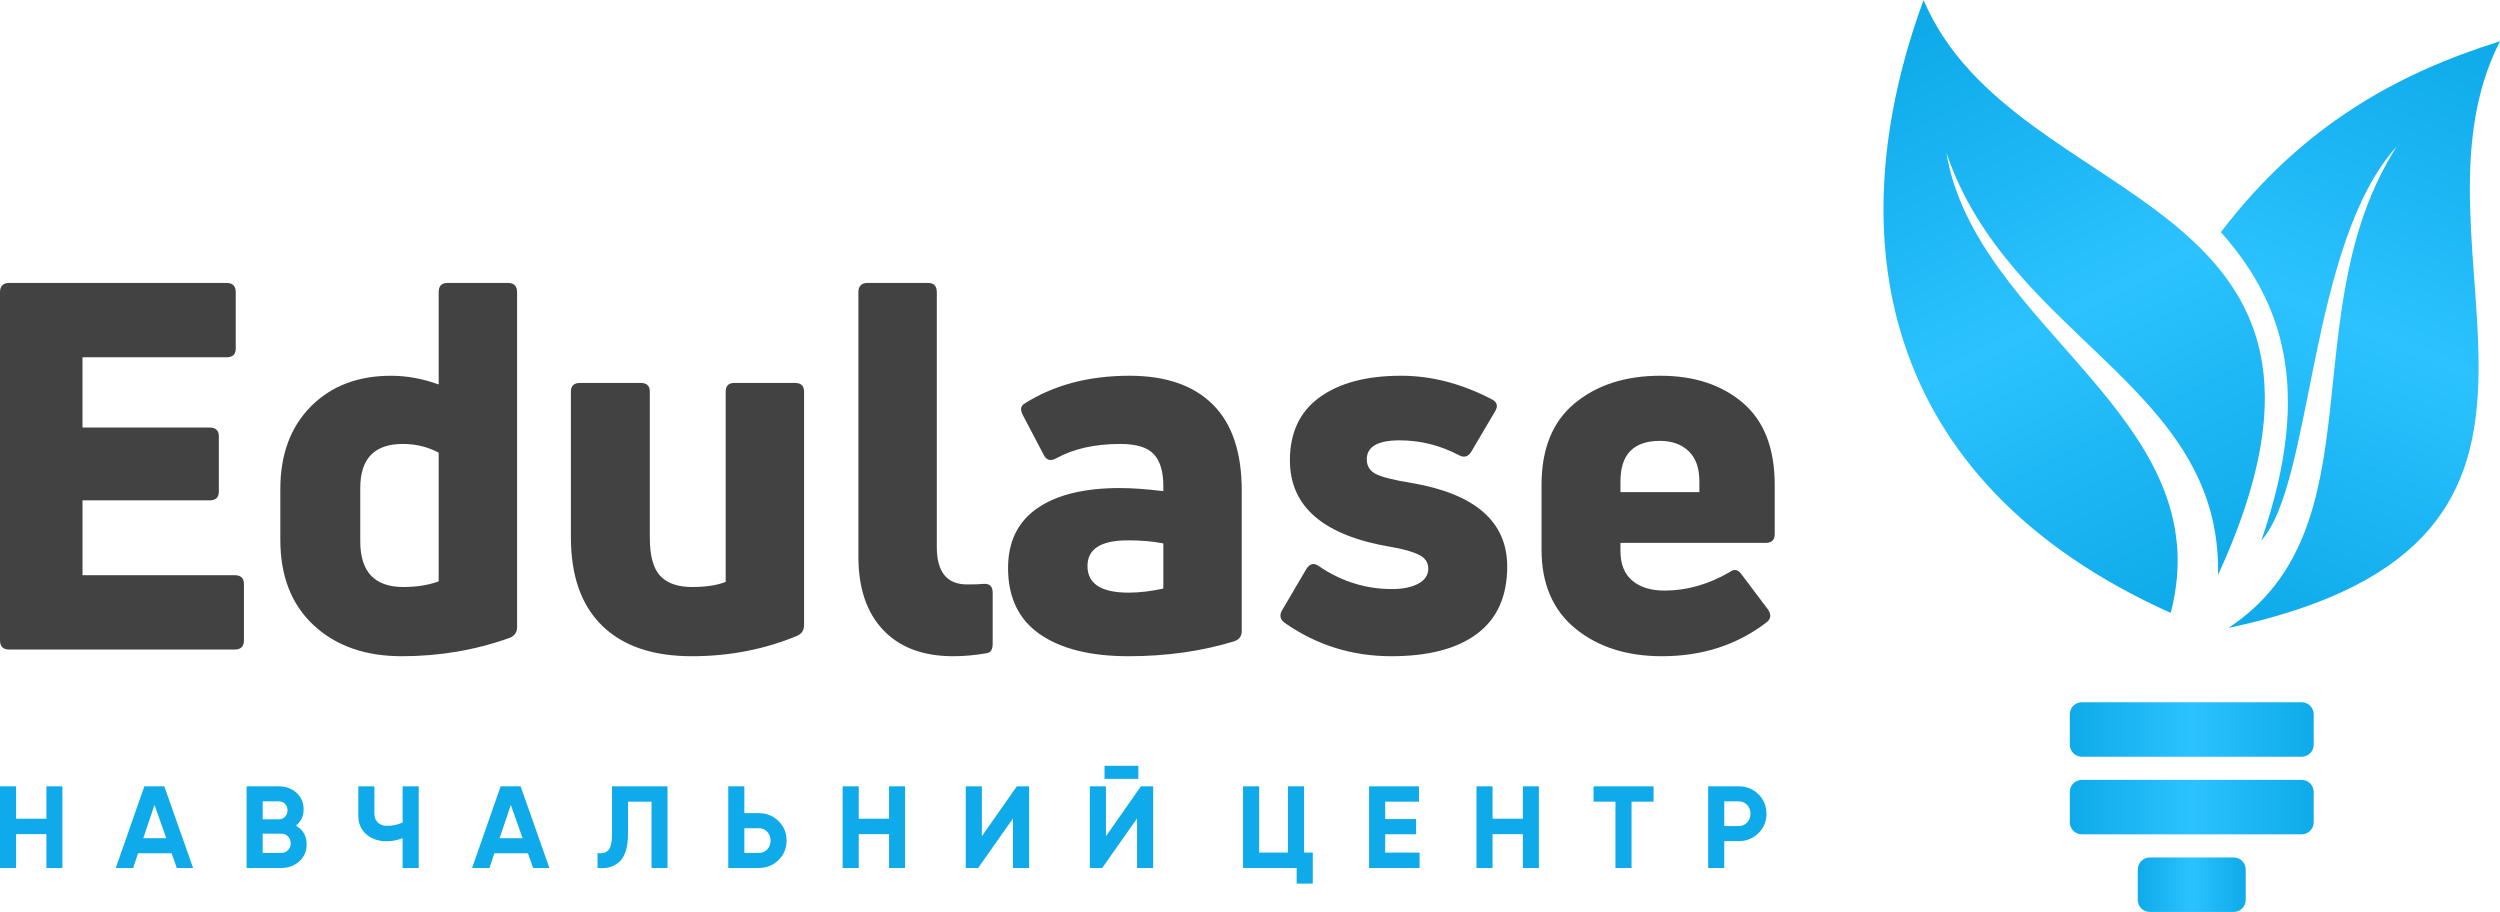
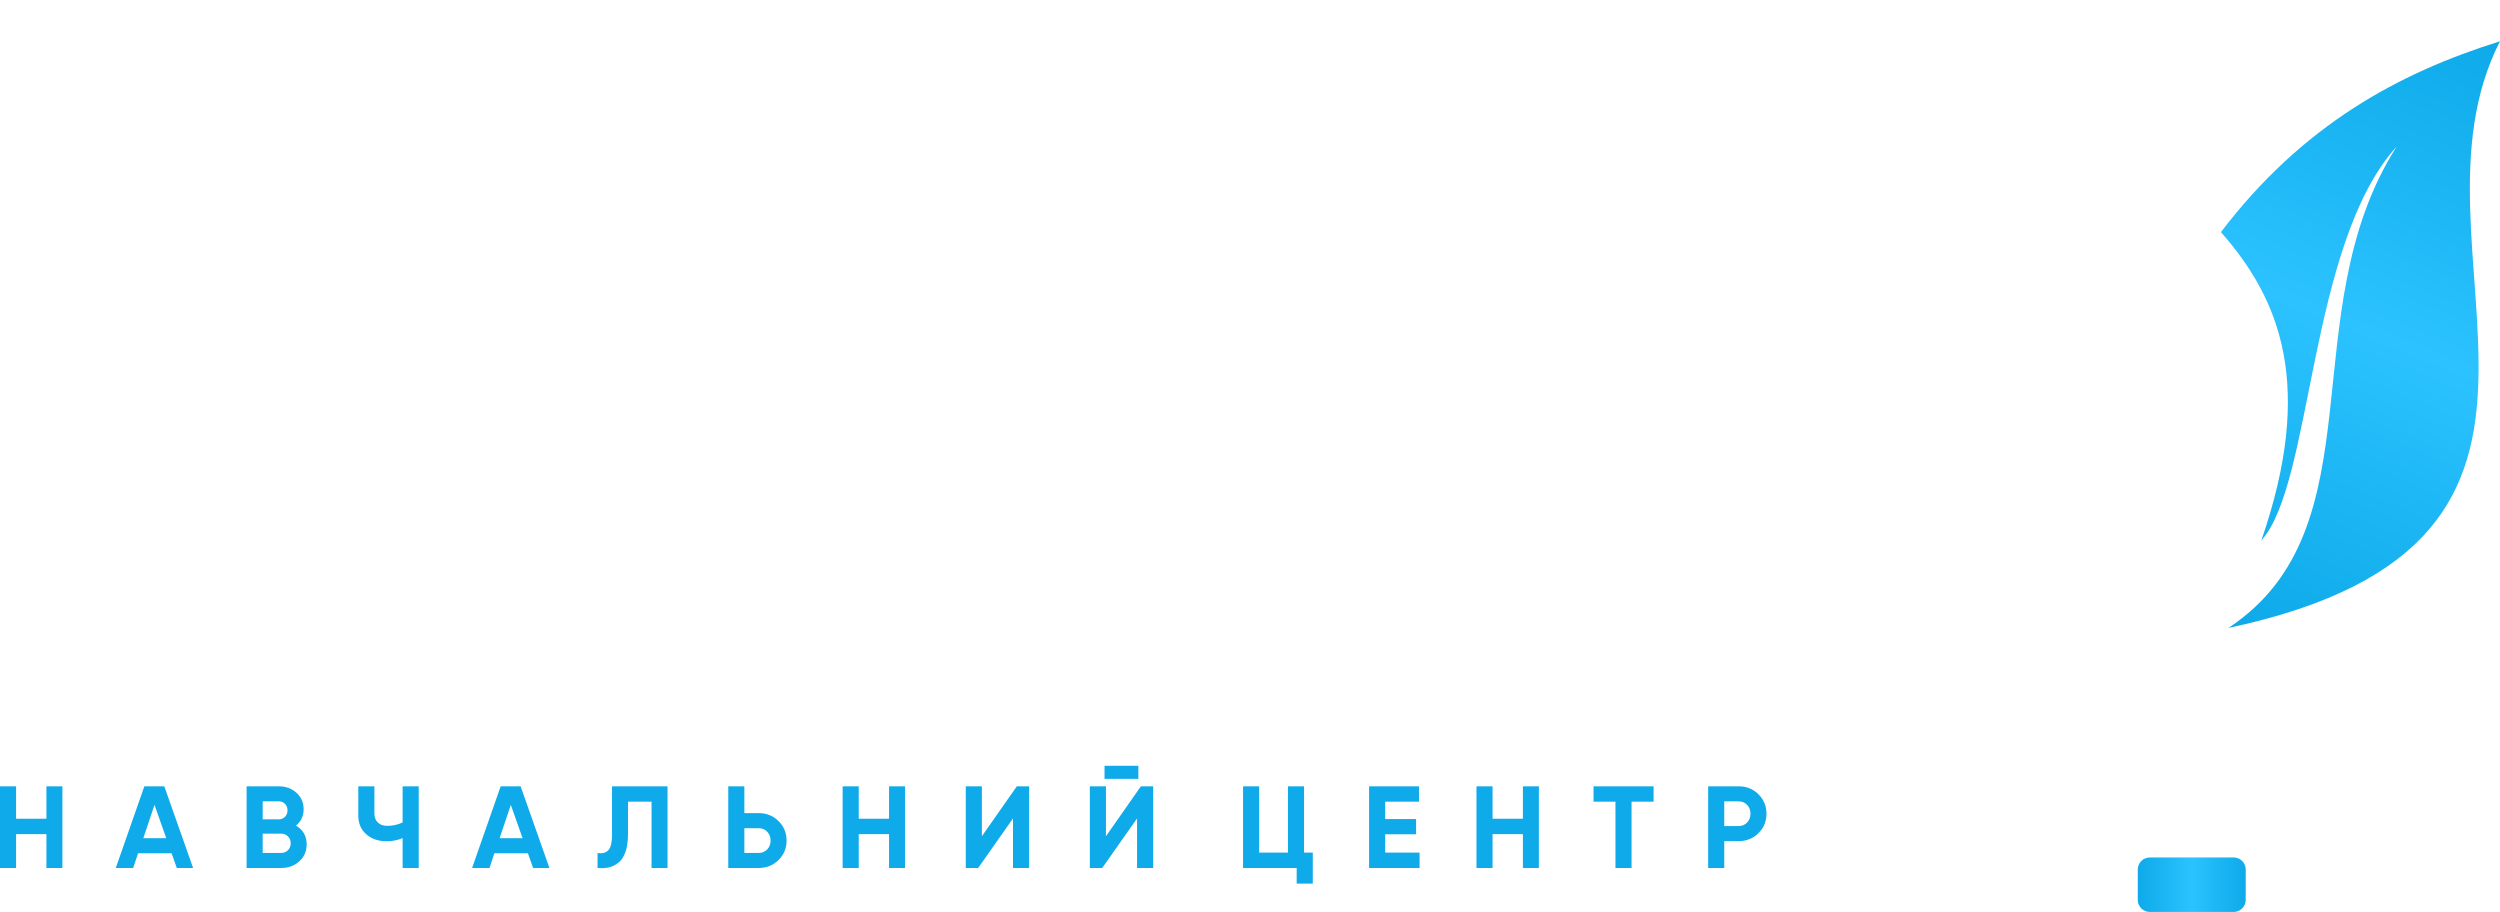
<svg xmlns="http://www.w3.org/2000/svg" width="159" height="58" viewBox="0 0 159 58" fill="none">
  <g clip-path="url(#clip0_1_15)">
-     <path d="M5.248 31.822V36.583H14.928C15.319 36.583 15.514 36.768 15.514 37.137V40.725C15.514 41.116 15.319 41.312 14.928 41.312H0.587C0.196 41.312 -6.10352e-05 41.116 -6.10352e-05 40.725V18.582C-6.10352e-05 18.191 0.196 17.995 0.587 17.995H14.406C14.797 17.995 14.993 18.191 14.993 18.582V22.169C14.993 22.539 14.797 22.724 14.406 22.724H5.247V27.191H13.331C13.722 27.191 13.918 27.376 13.918 27.746V31.267C13.918 31.637 13.722 31.822 13.331 31.822H5.247L5.248 31.822ZM27.9 24.452V18.582C27.9 18.191 28.085 17.995 28.454 17.995H32.3C32.691 17.995 32.887 18.191 32.887 18.582V39.877C32.887 40.203 32.735 40.431 32.431 40.561C30.258 41.344 27.965 41.736 25.554 41.736C23.229 41.736 21.36 41.078 19.947 39.763C18.535 38.447 17.829 36.638 17.829 34.333V31.105C17.829 28.909 18.475 27.159 19.768 25.854C21.061 24.55 22.761 23.898 24.869 23.898C25.869 23.898 26.879 24.082 27.9 24.452L27.9 24.452ZM22.913 34.431C22.913 36.365 23.826 37.333 25.651 37.333C26.499 37.333 27.248 37.213 27.9 36.974V28.789C27.205 28.42 26.444 28.235 25.619 28.235C23.815 28.235 22.913 29.169 22.913 31.04V34.431V34.431ZM46.707 24.354H50.553C50.944 24.354 51.139 24.539 51.139 24.908V39.746C51.139 40.072 50.998 40.3 50.716 40.431C48.63 41.301 46.392 41.736 44.001 41.736C41.524 41.736 39.623 41.089 38.297 39.795C36.972 38.501 36.309 36.626 36.309 34.17V24.908C36.309 24.539 36.505 24.354 36.896 24.354H40.742C41.133 24.354 41.329 24.539 41.329 24.908V34.202C41.329 35.355 41.551 36.164 41.997 36.632C42.442 37.099 43.11 37.333 44.002 37.333C44.892 37.333 45.609 37.224 46.153 37.007V24.908C46.153 24.539 46.337 24.354 46.707 24.354H46.707ZM62.775 41.54C62.037 41.67 61.32 41.736 60.624 41.736C58.712 41.736 57.229 41.181 56.175 40.072C55.121 38.963 54.594 37.409 54.594 35.409V18.582C54.594 18.191 54.79 17.995 55.181 17.995H59.027C59.397 17.995 59.581 18.191 59.581 18.582V34.789C59.581 36.377 60.222 37.17 61.504 37.17C61.961 37.17 62.297 37.159 62.515 37.138C62.928 37.094 63.134 37.279 63.134 37.692V40.953C63.134 41.301 63.014 41.496 62.775 41.54V41.54ZM65.122 25.691C66.991 24.495 69.229 23.897 71.837 23.897C74.14 23.897 75.905 24.506 77.133 25.724C78.36 26.941 78.975 28.767 78.975 31.202V40.138C78.975 40.464 78.811 40.681 78.485 40.79C76.421 41.42 74.183 41.736 71.771 41.736C69.359 41.736 67.48 41.268 66.132 40.333C64.785 39.398 64.112 37.996 64.112 36.127C64.112 34.453 64.731 33.186 65.969 32.327C67.208 31.469 68.957 31.04 71.217 31.04C71.978 31.04 72.901 31.105 73.988 31.235V30.909C73.988 29.996 73.786 29.322 73.384 28.887C72.983 28.452 72.271 28.235 71.25 28.235C69.641 28.235 68.284 28.539 67.175 29.148C66.828 29.343 66.567 29.278 66.393 28.952L65.057 26.409C64.883 26.082 64.905 25.843 65.122 25.691L65.122 25.691ZM69.164 35.996C69.164 37.126 70.033 37.692 71.771 37.692C72.466 37.692 73.205 37.605 73.988 37.431V34.561C73.335 34.431 72.586 34.366 71.738 34.366C70.022 34.366 69.164 34.909 69.164 35.996ZM95.858 36.029C95.858 37.92 95.222 39.344 93.951 40.3C92.68 41.257 90.86 41.736 88.492 41.736C85.993 41.736 83.733 41.029 81.712 39.616C81.408 39.398 81.354 39.127 81.549 38.8L83.081 36.192C83.299 35.844 83.559 35.779 83.863 35.996C85.297 36.974 86.851 37.464 88.524 37.464C89.22 37.464 89.779 37.349 90.203 37.121C90.627 36.893 90.838 36.572 90.838 36.159C90.838 35.768 90.637 35.474 90.235 35.279C89.833 35.083 89.252 34.92 88.492 34.789C84.189 34.072 82.038 32.235 82.038 29.278C82.038 27.517 82.668 26.18 83.928 25.267C85.189 24.354 86.916 23.897 89.111 23.897C91.045 23.897 92.968 24.398 94.88 25.398C95.228 25.572 95.293 25.832 95.076 26.18L93.576 28.724C93.381 29.05 93.12 29.126 92.794 28.952C91.599 28.322 90.339 28.006 89.013 28.006C87.622 28.006 86.927 28.409 86.927 29.213C86.927 29.648 87.128 29.963 87.53 30.159C87.932 30.355 88.676 30.539 89.763 30.713C93.826 31.409 95.858 33.181 95.858 36.029L95.858 36.029ZM112.872 30.843V33.974C112.872 34.344 112.676 34.528 112.285 34.528H103.061V35.05C103.061 35.876 103.311 36.501 103.811 36.925C104.31 37.349 104.995 37.561 105.864 37.561C107.276 37.561 108.656 37.17 110.003 36.387C110.286 36.17 110.536 36.213 110.753 36.518L112.448 38.768C112.665 39.094 112.633 39.366 112.35 39.583C110.482 41.018 108.265 41.736 105.701 41.736C103.463 41.736 101.627 41.148 100.193 39.974C98.758 38.8 98.042 37.126 98.042 34.952V30.843C98.042 28.539 98.748 26.805 100.16 25.642C101.572 24.479 103.387 23.897 105.603 23.897C107.754 23.897 109.504 24.473 110.851 25.626C112.198 26.778 112.872 28.517 112.872 30.843V30.843ZM108.08 30.615C108.08 29.767 107.852 29.126 107.396 28.691C106.94 28.256 106.331 28.039 105.571 28.039C103.898 28.039 103.061 28.898 103.061 30.615V31.3H108.08V30.615Z" fill="#434242" />
    <path d="M2.952 50.009H3.968V55.203H2.952V53.051H1.023V55.203H-6.10352e-05V50.009H1.023V52.072H2.952V50.009ZM11.244 55.203L10.914 54.268H8.78L8.469 55.203H7.364L9.181 50.009H10.449L12.281 55.203H11.244ZM9.114 53.311H10.575L9.826 51.189L9.114 53.311ZM18.821 52.51C19.276 52.772 19.503 53.167 19.503 53.697C19.503 54.137 19.348 54.498 19.036 54.78C18.725 55.062 18.342 55.203 17.887 55.203H15.684V50.009H17.731C18.176 50.009 18.551 50.146 18.855 50.421C19.159 50.696 19.311 51.045 19.311 51.471C19.311 51.901 19.148 52.247 18.822 52.51H18.821ZM17.731 50.966H16.707V52.109H17.731C17.889 52.109 18.022 52.054 18.128 51.946C18.234 51.837 18.287 51.701 18.287 51.538C18.287 51.374 18.235 51.238 18.131 51.129C18.028 51.02 17.894 50.966 17.731 50.966V50.966ZM17.887 54.246C18.06 54.246 18.203 54.188 18.317 54.071C18.43 53.955 18.488 53.808 18.488 53.63C18.488 53.457 18.43 53.312 18.317 53.196C18.203 53.079 18.06 53.021 17.887 53.021H16.707V54.246H17.887V54.246ZM25.607 50.009H26.63V55.203H25.607V53.303C25.29 53.437 24.951 53.504 24.59 53.504C24.066 53.504 23.635 53.357 23.296 53.062C22.958 52.768 22.788 52.368 22.788 51.864V50.009H23.811V51.73C23.811 51.978 23.885 52.172 24.03 52.312C24.176 52.454 24.37 52.524 24.613 52.524C24.974 52.524 25.305 52.452 25.607 52.309V50.009V50.009ZM33.906 55.203L33.576 54.268H31.442L31.131 55.203H30.026L31.843 50.009H33.111L34.942 55.203H33.906H33.906ZM31.776 53.311H33.237L32.488 51.189L31.776 53.311ZM38.005 55.203V54.253C38.311 54.298 38.541 54.236 38.695 54.068C38.848 53.9 38.925 53.571 38.925 53.081V50.009H42.455V55.203H41.439V50.988H39.94V53.051C39.94 53.501 39.886 53.88 39.777 54.187C39.668 54.493 39.519 54.721 39.329 54.869C39.139 55.018 38.936 55.117 38.721 55.166C38.505 55.215 38.267 55.228 38.005 55.203V55.203ZM48.254 51.715C48.753 51.715 49.173 51.884 49.514 52.22C49.855 52.556 50.026 52.969 50.026 53.459C50.026 53.949 49.855 54.362 49.514 54.698C49.173 55.035 48.753 55.203 48.254 55.203H46.318V50.009H47.341V51.715H48.254V51.715ZM48.254 54.246C48.471 54.246 48.652 54.172 48.795 54.023C48.938 53.875 49.01 53.687 49.01 53.459C49.01 53.237 48.938 53.05 48.795 52.899C48.651 52.748 48.471 52.673 48.254 52.673H47.341V54.246H48.254V54.246ZM56.544 50.009H57.56V55.203H56.544V53.051H54.616V55.203H53.592V50.009H54.616V52.072H56.544V50.009ZM64.427 55.203V52.052L62.211 55.203H61.423V50.009H62.447V53.185L64.672 50.009H65.451V55.203H64.427ZM70.248 49.534V48.703H72.399V49.534H70.248ZM72.317 55.203V52.052L70.101 55.203H69.314V50.009H70.338V53.185L72.562 50.009H73.341V55.203H72.317ZM82.937 54.224H83.493V56.197H82.469V55.203H79.058V50.009H80.082V54.224H81.913V50.009H82.937V54.224H82.937ZM88.098 54.224H90.285V55.203H87.074V50.009H90.248V50.988H88.098V52.094H90.063V53.059H88.098V54.224V54.224ZM96.856 50.009H97.872V55.203H96.856V53.051H94.927V55.203H93.904V50.009H94.927V52.072H96.856V50.009ZM105.168 50.009V50.988H103.767V55.203H102.743V50.988H101.349V50.009H105.168H105.168ZM110.574 50.009C111.074 50.009 111.494 50.177 111.835 50.513C112.177 50.85 112.347 51.263 112.347 51.752C112.347 52.242 112.176 52.655 111.835 52.992C111.494 53.328 111.074 53.496 110.574 53.496H109.662V55.203H108.639V50.009H110.575L110.574 50.009ZM110.574 52.539C110.792 52.539 110.972 52.464 111.116 52.313C111.259 52.162 111.331 51.975 111.331 51.752C111.331 51.525 111.259 51.337 111.116 51.189C110.972 51.04 110.792 50.966 110.574 50.966H109.662V52.539H110.574V52.539Z" fill="#0EAAE9" />
-     <path fill-rule="evenodd" clip-rule="evenodd" d="M132.404 44.663H146.386C146.807 44.663 147.15 45.006 147.15 45.427V47.365C147.15 47.785 146.807 48.129 146.386 48.129H132.404C131.984 48.129 131.64 47.785 131.64 47.365V45.427C131.64 45.006 131.984 44.663 132.404 44.663Z" fill="url(#paint0_linear_1_15)" />
-     <path fill-rule="evenodd" clip-rule="evenodd" d="M132.404 49.598H146.386C146.807 49.598 147.15 49.942 147.15 50.362V52.3C147.15 52.721 146.807 53.064 146.386 53.064H132.404C131.984 53.064 131.64 52.721 131.64 52.3V50.362C131.64 49.942 131.984 49.598 132.404 49.598Z" fill="url(#paint1_linear_1_15)" />
    <path fill-rule="evenodd" clip-rule="evenodd" d="M136.727 54.534H142.063C142.483 54.534 142.827 54.877 142.827 55.298V57.236C142.827 57.656 142.483 58 142.063 58H136.727C136.307 58 135.963 57.656 135.963 57.236V55.298C135.963 54.877 136.307 54.534 136.727 54.534Z" fill="url(#paint2_linear_1_15)" />
-     <path fill-rule="evenodd" clip-rule="evenodd" d="M122.34 5.07307e-07C116.891 14.846 119.319 30.561 138.056 38.98C141.308 26.569 125.652 20.906 123.785 9.7C127.8 21.548 141.328 24.541 141.067 36.57C152.408 11.909 128.101 13.636 122.34 -0V5.07307e-07Z" fill="url(#paint3_linear_1_15)" />
    <path fill-rule="evenodd" clip-rule="evenodd" d="M141.25 14.763C145.02 19.034 147.231 24.517 143.82 34.376C147.107 30.748 146.808 15.521 152.426 9.322C145.693 19.886 151.39 33.559 141.729 39.936C167.925 34.375 152.167 15.959 159 2.625C152.543 4.642 146.432 7.961 141.25 14.763V14.763Z" fill="url(#paint4_linear_1_15)" />
  </g>
  <defs>
    <linearGradient id="paint0_linear_1_15" x1="131.64" y1="46.396" x2="147.15" y2="46.396" gradientUnits="userSpaceOnUse">
      <stop stop-color="#0EAAE9" />
      <stop offset="0.502" stop-color="#2BC2FF" />
      <stop offset="1" stop-color="#0EAAE9" />
    </linearGradient>
    <linearGradient id="paint1_linear_1_15" x1="131.64" y1="51.331" x2="147.15" y2="51.331" gradientUnits="userSpaceOnUse">
      <stop stop-color="#0EAAE9" />
      <stop offset="0.502" stop-color="#2BC2FF" />
      <stop offset="1" stop-color="#0EAAE9" />
    </linearGradient>
    <linearGradient id="paint2_linear_1_15" x1="135.963" y1="56.267" x2="142.827" y2="56.267" gradientUnits="userSpaceOnUse">
      <stop stop-color="#0EAAE9" />
      <stop offset="0.502" stop-color="#2BC2FF" />
      <stop offset="1" stop-color="#0EAAE9" />
    </linearGradient>
    <linearGradient id="paint3_linear_1_15" x1="120" y1="3" x2="138" y2="39" gradientUnits="userSpaceOnUse">
      <stop stop-color="#0EAAE9" />
      <stop offset="0.502" stop-color="#2BC2FF" />
      <stop offset="1" stop-color="#0EAAE9" />
    </linearGradient>
    <linearGradient id="paint4_linear_1_15" x1="144" y1="40" x2="159" y2="3" gradientUnits="userSpaceOnUse">
      <stop stop-color="#0EAAE9" />
      <stop offset="0.502" stop-color="#2BC2FF" />
      <stop offset="1" stop-color="#0EAAE9" />
    </linearGradient>
    <clipPath id="clip0_1_15">
      <rect width="159" height="58" fill="white" />
    </clipPath>
  </defs>
</svg>